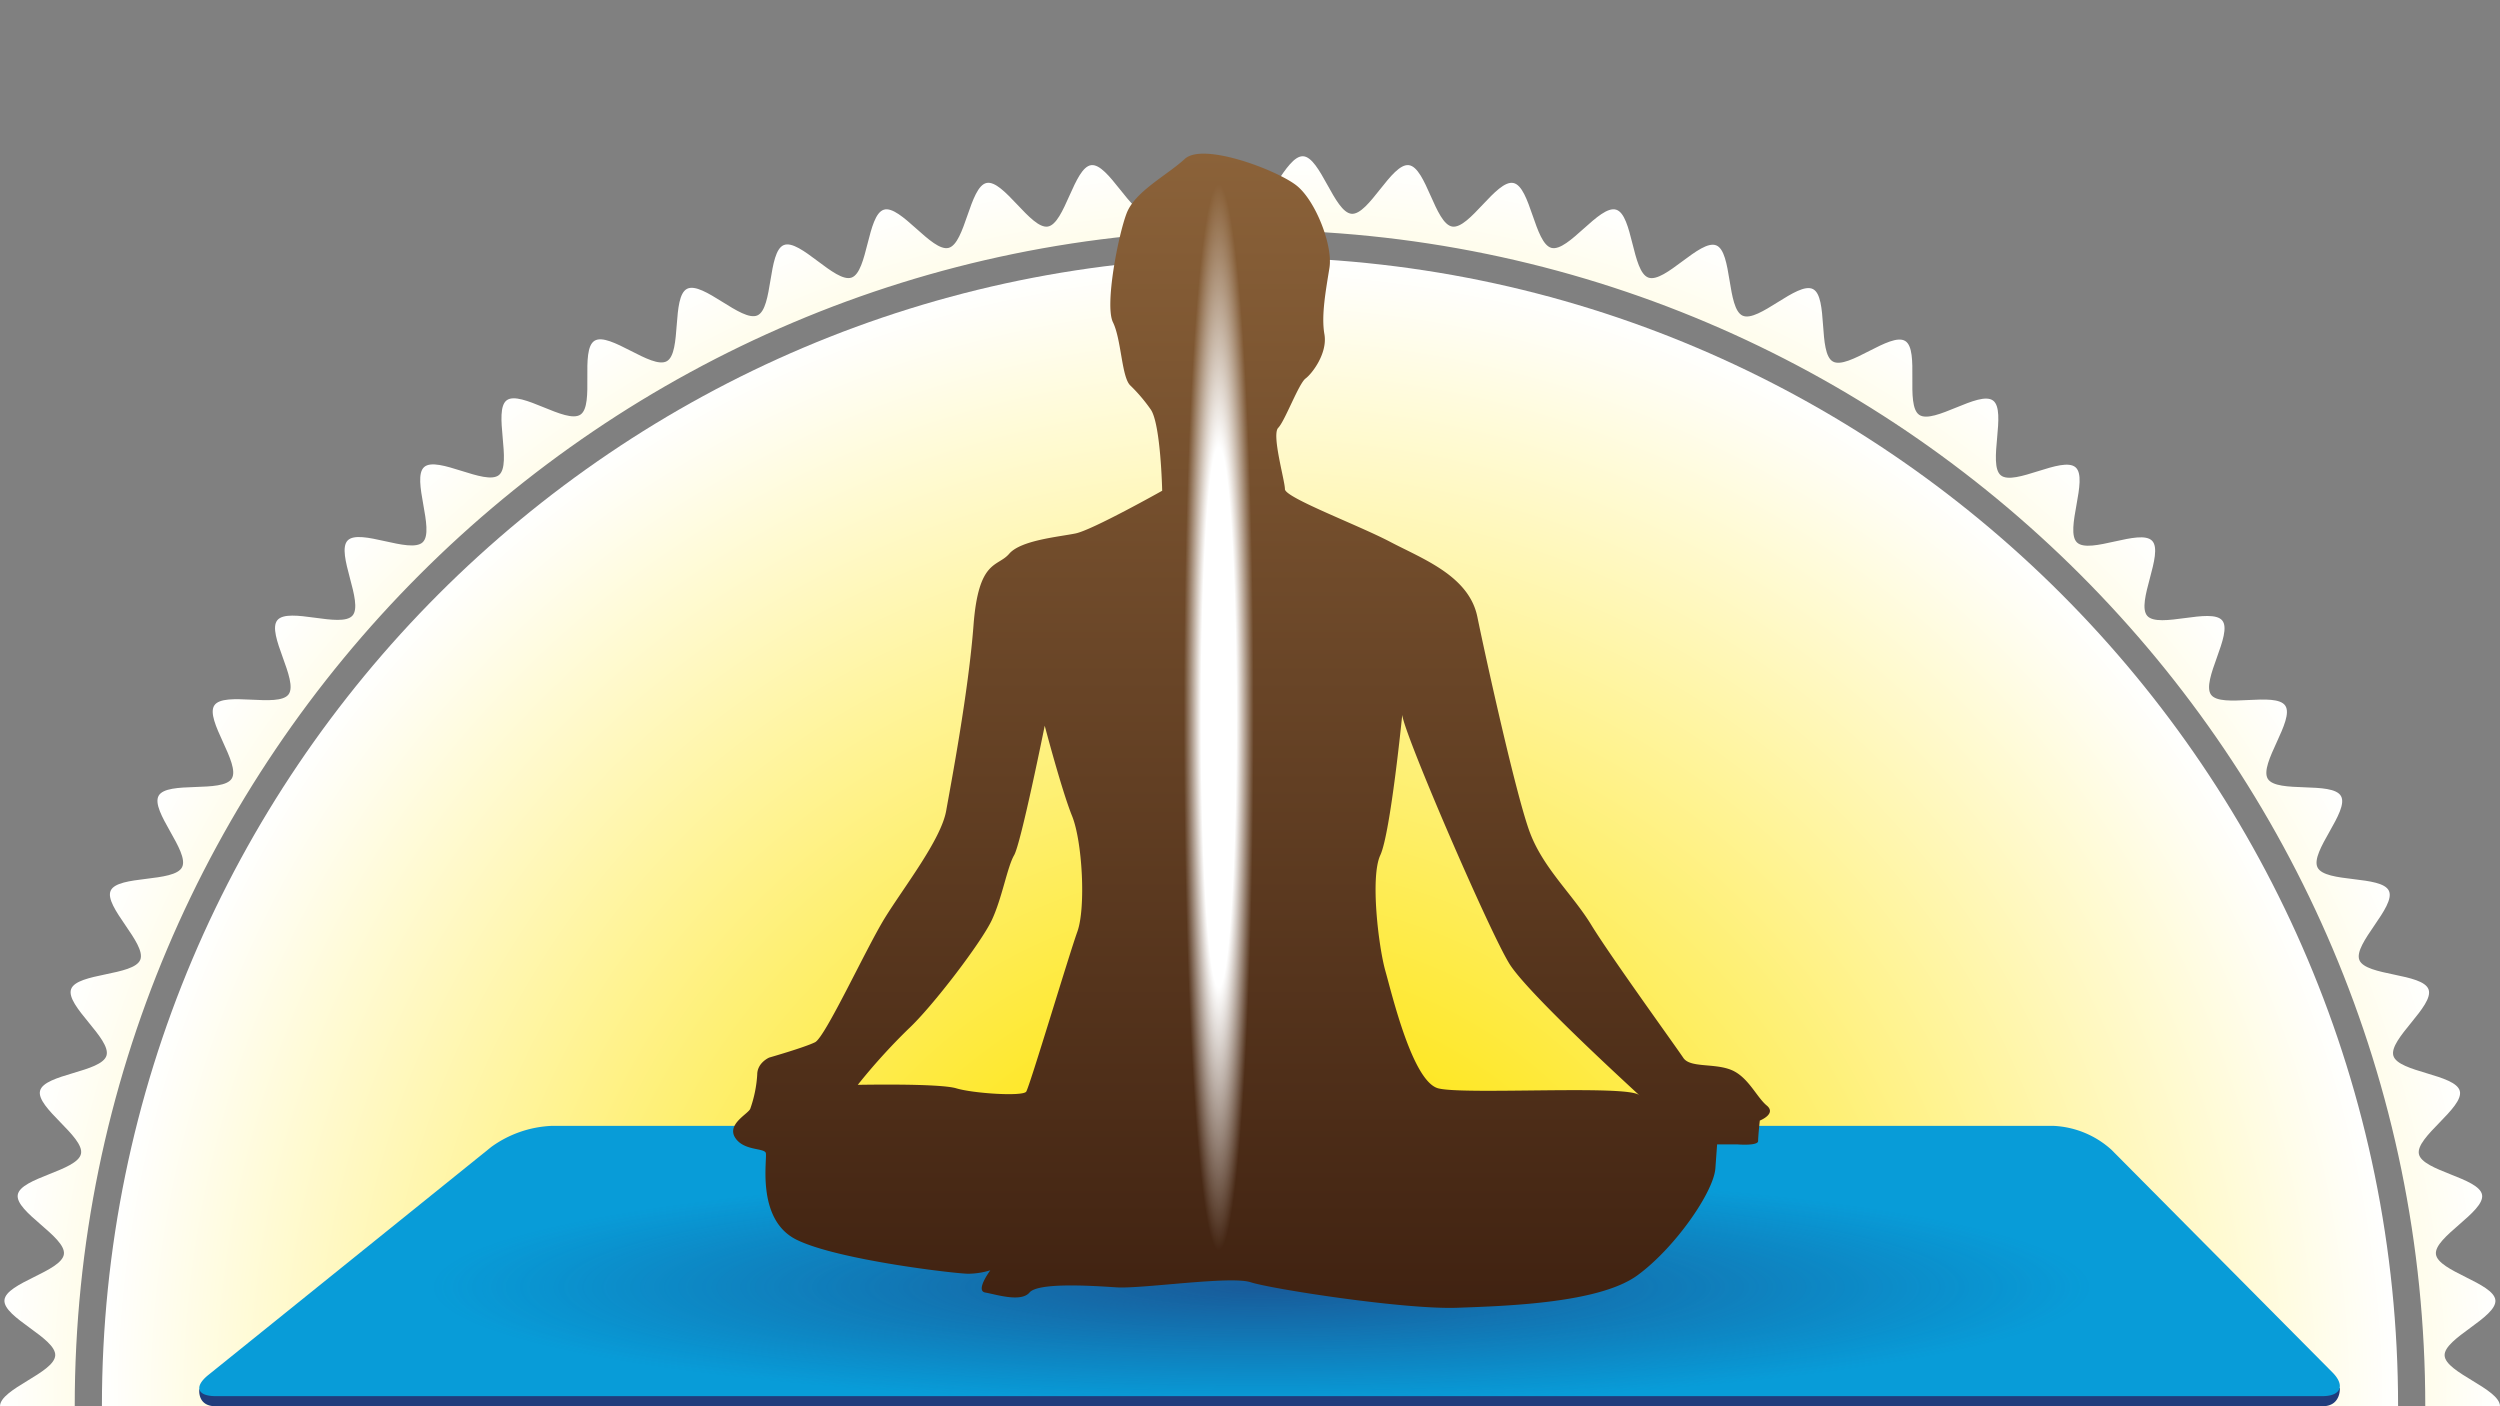
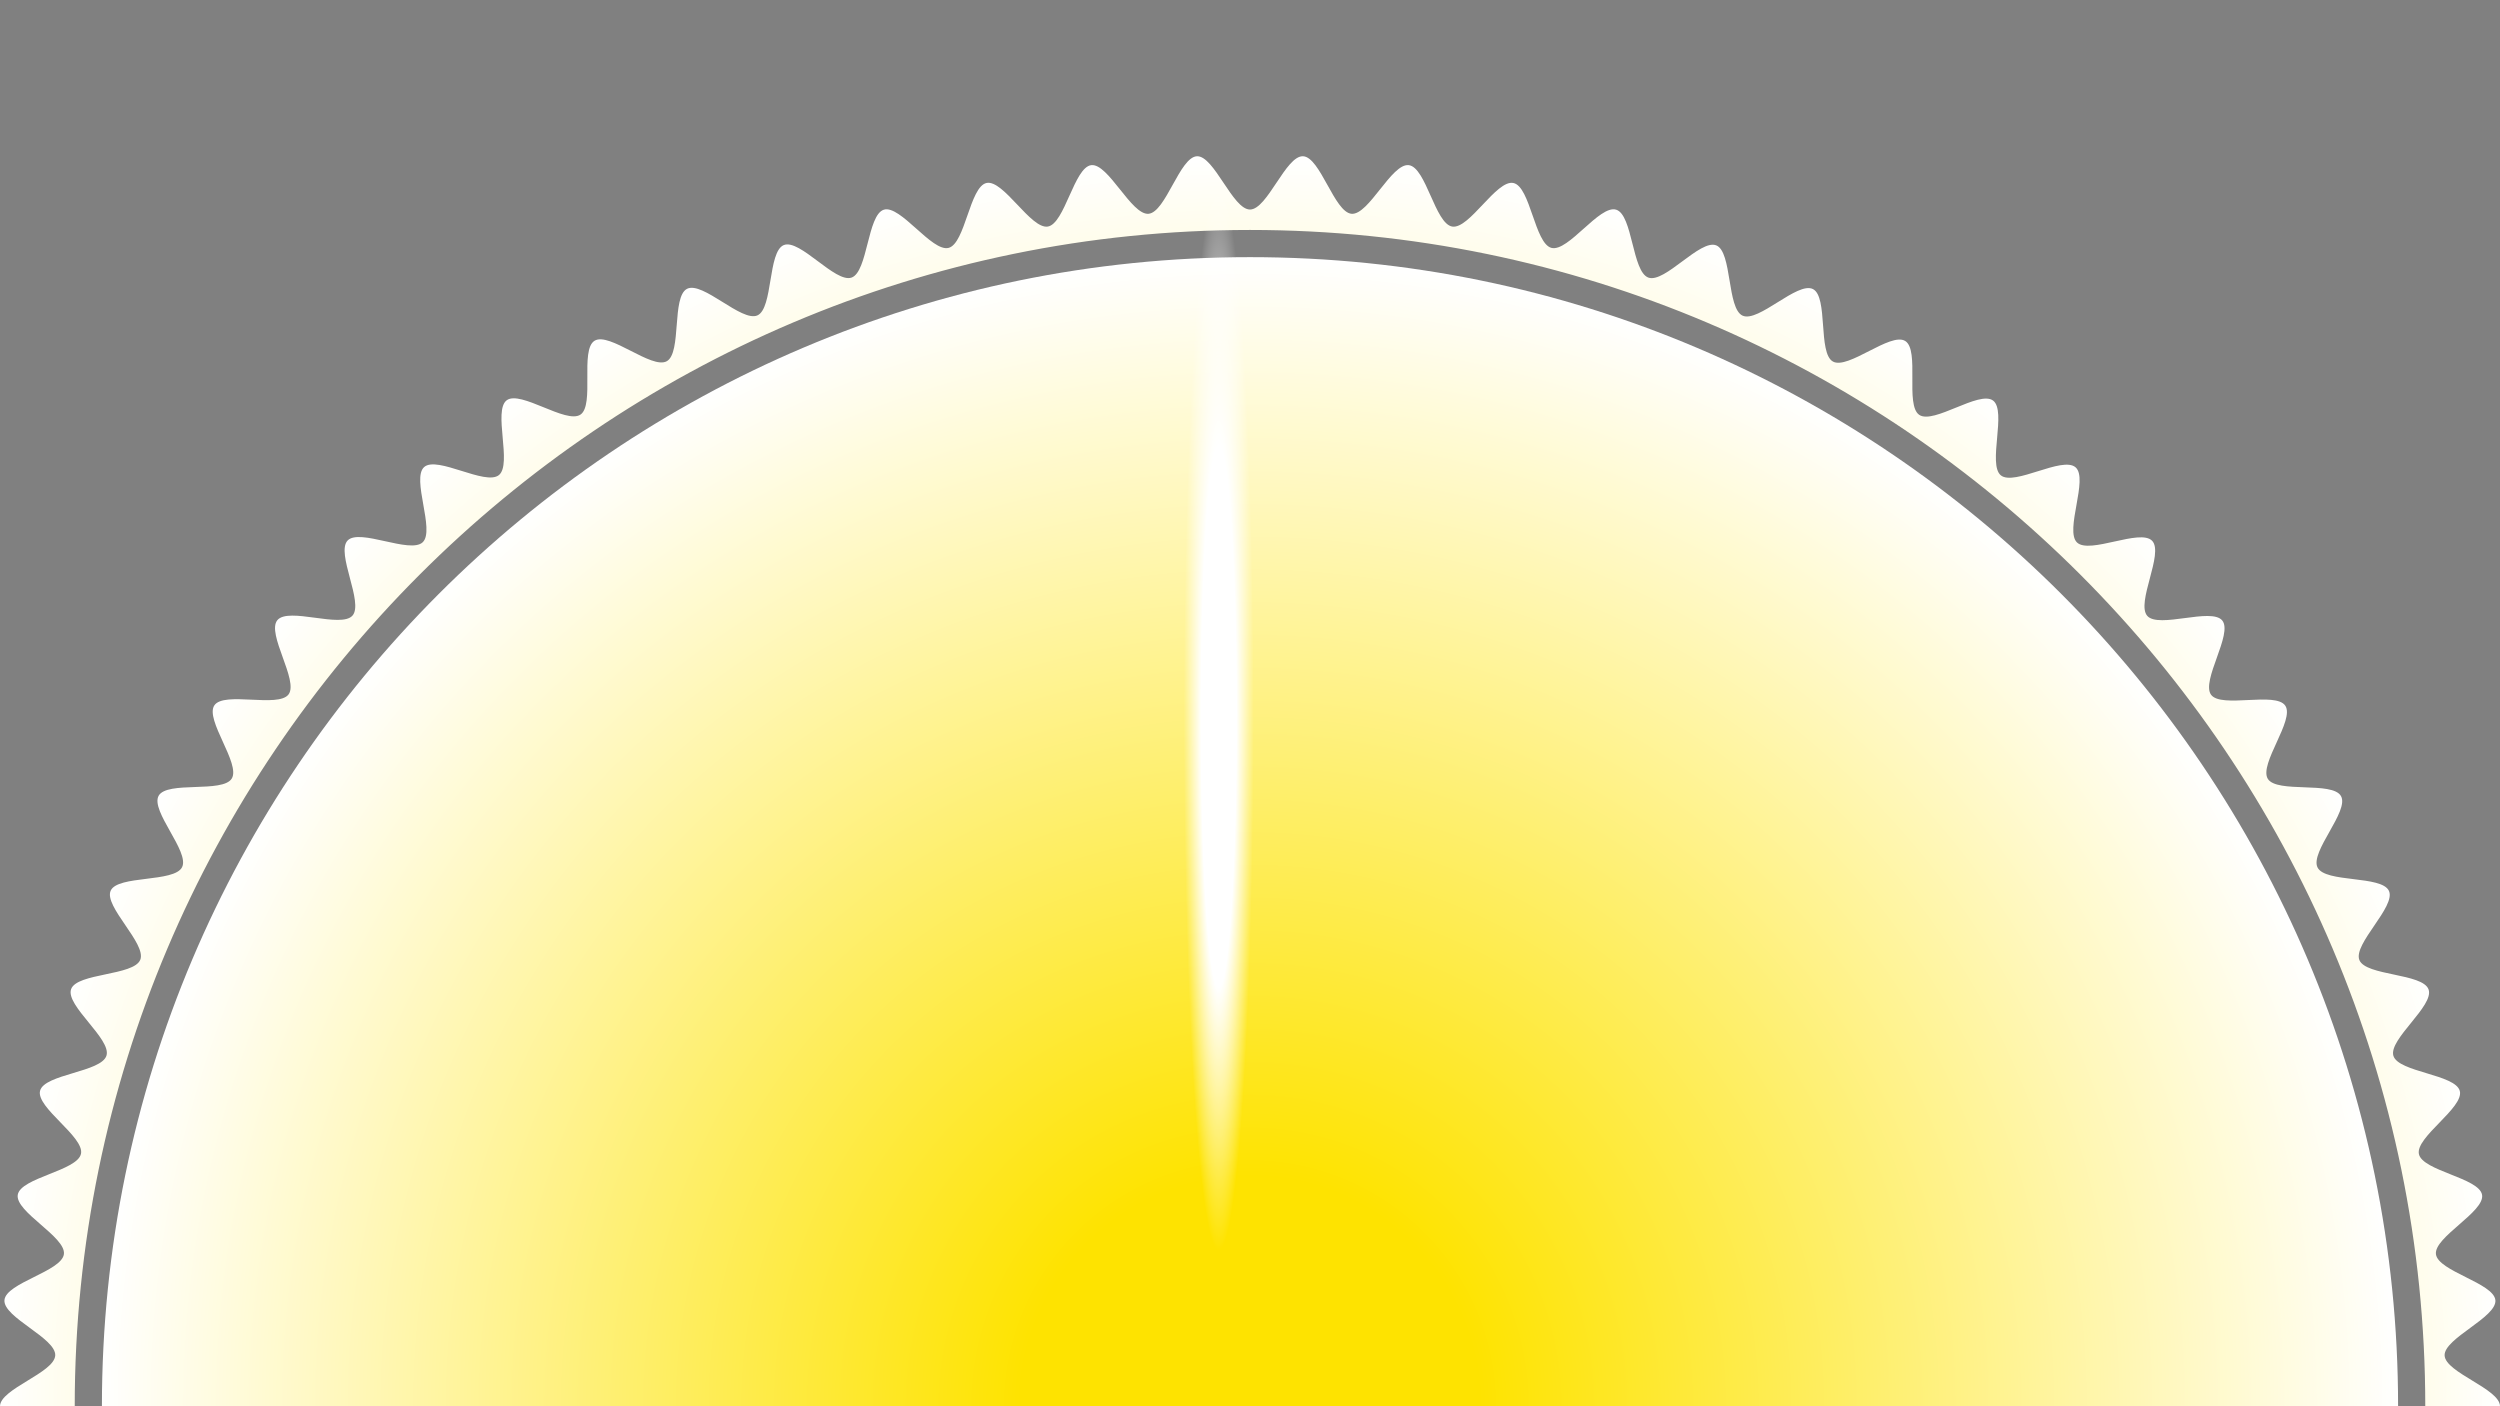
<svg xmlns="http://www.w3.org/2000/svg" xmlns:xlink="http://www.w3.org/1999/xlink" viewBox="0 0 640 360">
  <rect x="0" y="0" width="640" height="360" fill="#808080" stroke="none" />
  <defs>
    <style>.cls-1{fill:none;}.cls-2{clip-path:url(#clip-path);}.cls-3{fill:url(#Nouvelle_nuance_de_dégradé_2);}.cls-4{fill:url(#Nouvelle_nuance_de_dégradé_2-2);}.cls-5{fill:#203c7c;}.cls-6{fill:#089cd8;}.cls-7{clip-path:url(#clip-path-2);}.cls-8{opacity:0.68;fill:url(#Dégradé_sans_nom_27);}.cls-9{fill:url(#Nouvelle_nuance_de_dégradé_1);}.cls-10{fill:url(#Dégradé_sans_nom_14);}</style>
    <clipPath id="clip-path">
      <rect class="cls-1" width="640" height="360" />
    </clipPath>
    <radialGradient id="Nouvelle_nuance_de_dégradé_2" cx="320" cy="360" r="320" gradientUnits="userSpaceOnUse">
      <stop offset="0.2" stop-color="#fee300" />
      <stop offset="1" stop-color="#fff" />
    </radialGradient>
    <radialGradient id="Nouvelle_nuance_de_dégradé_2-2" cy="360" r="294.04" xlink:href="#Nouvelle_nuance_de_dégradé_2" />
    <clipPath id="clip-path-2">
      <polygon class="cls-1" points="599 359.94 51 359.94 141 288 526 288 599 359.94" />
    </clipPath>
    <radialGradient id="Dégradé_sans_nom_27" cx="587.2" cy="1711.75" r="198.61" gradientTransform="translate(-305.37 72.74) scale(1.07 0.15)" gradientUnits="userSpaceOnUse">
      <stop offset="0" stop-color="#203c7c" />
      <stop offset="1" stop-color="#203c7c" stop-opacity="0" />
    </radialGradient>
    <linearGradient id="Nouvelle_nuance_de_dégradé_1" x1="320.4" y1="334.84" x2="320.4" y2="39.34" gradientUnits="userSpaceOnUse">
      <stop offset="0" stop-color="#402211" />
      <stop offset="1" stop-color="#8b6239" />
    </linearGradient>
    <radialGradient id="Dégradé_sans_nom_14" cx="312" cy="184" r="12.25" gradientTransform="translate(0 -2626.03) scale(1 15.27)" gradientUnits="userSpaceOnUse">
      <stop offset="0.37" stop-color="#fff" />
      <stop offset="0.73" stop-color="#fff" stop-opacity="0" />
    </radialGradient>
  </defs>
  <g id="Fond">
    <g class="cls-2">
      <path class="cls-3" d="M625.82,373C626,368.6,640,364.46,640,360s-14-8.6-14.18-13,13.41-9.75,13-14.15-14.67-7.39-15.22-11.77,12.55-10.85,11.81-15.2-15.25-6.11-16.17-10.44,11.58-11.87,10.47-16.15-15.71-4.78-17-9,10.52-12.82,9-17-16.06-3.42-17.71-7.52,9.4-13.67,7.57-17.7-16.29-2-18.28-6,8.2-14.42,6-18.28-16.41-.64-18.73-4.41,6.95-15.06,4.47-18.73-16.4.76-19-2.8,5.65-15.59,2.87-19-16.27,2.14-19.2-1.19,4.31-16,1.25-19.21-16,3.5-19.23.43,3-16.32-.38-19.25-15.68,4.85-19.12,2.06,1.56-16.51-2-19.15-15.21,6.16-18.89,3.67.17-16.59-3.6-18.92-14.64,7.43-18.51,5.26S468.07,76,464.11,74s-13.95,8.64-18,6.81-2.64-16.37-6.76-18S426.2,72.55,422,71.07,418,55,413.74,53.68s-12.27,10.9-16.57,9.78-5.38-15.68-9.73-16.61S376.14,58.75,371.76,58s-6.69-15.16-11.1-15.72S350.41,55.1,346,54.73,338,40.19,333.58,40,324.45,53.64,320,53.64,310.82,39.82,306.42,40s-8,14.36-12.4,14.73-10.3-13-14.67-12.45-6.76,15-11.11,15.72-11.36-12.08-15.68-11.16-5.44,15.51-9.72,16.62-12.34-11.08-16.57-9.78-4.1,15.91-8.27,17.38-13.24-10-17.35-8.32-2.72,16.2-6.75,18-14-8.81-18-6.81-1.34,16.37-5.2,18.54S156,84.9,152.21,87.23s.06,16.43-3.61,18.91-15.33-6.31-18.88-3.67,1.45,16.36-2,19.15-15.8-5-19.13-2.06,2.83,16.18-.37,19.25-16.17-3.64-19.23-.44,4.17,15.89,1.25,19.22S73.82,155.32,71,158.77s5.51,15.48,2.87,19-16.55-.87-19,2.81,6.79,14.95,4.46,18.73-16.56.53-18.72,4.41,8,14.32,6,18.28S30.17,224,28.34,228s9.23,13.58,7.57,17.7-16.23,3.34-17.71,7.53,10.35,12.74,9.06,17-15.89,4.71-17,9,11.41,11.8,10.47,16.15S5.3,301.47,4.55,305.85s12.37,10.79,11.81,15.21S1.51,328.39,1.14,332.83s13.23,9.7,13,14.16S0,355.54,0,360s14,8.6,14.18,13-13.41,9.75-13,14.15,14.67,7.39,15.22,11.77S3.81,409.79,4.55,414.14s15.25,6.11,16.17,10.44S9.14,436.45,10.25,440.73s15.71,4.78,17,9-10.52,12.82-9,17,16.06,3.42,17.71,7.52-9.4,13.67-7.57,17.7,16.29,2,18.28,6-8.2,14.42-6,18.28,16.41.64,18.73,4.41-7,15.06-4.47,18.73,16.4-.76,19,2.8-5.65,15.59-2.87,19,16.27-2.14,19.2,1.19S85.9,578.4,89,581.6s16-3.5,19.23-.44-3,16.32.38,19.26,15.68-4.85,19.12-2.06-1.56,16.51,2,19.15,15.21-6.16,18.89-3.67-.17,16.58,3.6,18.92,14.64-7.43,18.51-5.26,1.24,16.54,5.2,18.54,14-8.64,18-6.81,2.64,16.37,6.76,18,13.16-9.81,17.35-8.33,4,16.09,8.27,17.39,12.27-10.9,16.57-9.78,5.38,15.68,9.73,16.61,11.3-11.9,15.68-11.16,6.69,15.17,11.1,15.73S289.59,664.9,294,665.27s8,14.54,12.4,14.73,9.13-13.64,13.58-13.64,9.18,13.82,13.58,13.64,8-14.36,12.4-14.73,10.3,13,14.67,12.45,6.76-15,11.11-15.72,11.36,12.08,15.68,11.15,5.44-15.5,9.72-16.61,12.34,11.08,16.57,9.78,4.1-15.91,8.27-17.38,13.24,10,17.35,8.32,2.72-16.2,6.75-18,14,8.81,18,6.81,1.34-16.38,5.2-18.54,14.74,7.59,18.5,5.26-.06-16.43,3.61-18.91,15.33,6.31,18.88,3.67-1.45-16.36,2-19.15,15.8,5,19.13,2.06-2.83-16.18.37-19.25,16.17,3.64,19.23.44-4.17-15.89-1.25-19.22,16.42,2.27,19.21-1.18-5.51-15.48-2.87-19,16.55.87,19-2.81-6.79-15-4.46-18.73,16.56-.53,18.72-4.41-8-14.32-6-18.28,16.46-1.94,18.29-6-9.23-13.58-7.57-17.7,16.23-3.34,17.71-7.53-10.35-12.74-9.06-17,15.89-4.71,17-9-11.41-11.8-10.47-16.15,15.42-6.05,16.17-10.43-12.37-10.79-11.81-15.21,14.85-7.33,15.22-11.77S625.63,377.47,625.82,373ZM320,661.13C154.1,661.13,19.13,526,19.13,360S154.1,58.87,320,58.87,620.87,194,620.87,360,485.9,661.13,320,661.13Z" />
      <path class="cls-4" d="M320,65.83c-162.07,0-293.91,132-293.91,294.17S157.93,654.17,320,654.17,613.91,522.21,613.91,360,482.07,65.83,320,65.83Z" />
    </g>
  </g>
  <g id="Grand_tapis" data-name="Grand tapis">
    <g id="Calque_6" data-name="Calque 6">
-       <path class="cls-5" d="M599,355.43s.28,4.57-4.45,4.57H55.2c-4.72,0-4.18-4.28-4.18-4.28l74.76-56.08a28.37,28.37,0,0,1,15.27-5.39H525.87a23.79,23.79,0,0,1,14.64,6.09Z" />
-       <path class="cls-6" d="M597.09,351.32c3.33,3.35,2.19,6.09-2.54,6.09H55.2c-4.72,0-5.57-2.42-1.9-5.39l72.48-58.41a28.44,28.44,0,0,1,15.27-5.38H525.87a23.79,23.79,0,0,1,14.64,6.09Z" />
      <g class="cls-7">
-         <ellipse class="cls-8" cx="325" cy="324.54" rx="300" ry="38.4" />
-       </g>
+         </g>
    </g>
-     <path id="_005" data-name="005" class="cls-9" d="M452.27,283c-2.63-2.19-4.78-7.41-9.17-9.14s-10.46-.45-12.18-3.06-18.76-26.16-23.54-34-12.18-14.39-15.67-23.53-11.36-44.89-13.51-55.37-13.95-14.79-22.26-19.16-27-11.34-27-13.52-3.44-13.94-1.72-15.69,5.25-11.32,7-12.63,5.68-6.54,4.83-11.34.38-11.31,1.29-17-3.49-17-8.27-20.94-24-11.3-28.75-6.95S290.56,49,288.41,54.62s-5.64,23.53-3.49,27.89,2.2,13.94,4.4,16.13a41.68,41.68,0,0,1,5.2,6.09c2.63,3.48,3,20.9,3,20.9s-17.87,10.05-22.17,10.93-14,1.72-17,5.21-7.84,1.32-9.13,18.29-5.68,40.1-7,47.51S231.34,227.18,226.52,235s-15.24,30.5-17.86,31.81-11.75,3.93-11.75,3.93-3.06,1.3-3.06,4.36a31.8,31.8,0,0,1-1.77,8.71c-.43,1.3-6.06,3.93-3.91,7.39s7.4,2.62,7.87,3.94-2.62,17,7.84,22.21,40.93,8.73,44,8.73a20,20,0,0,0,5.64-.88s-3.92,5.25-1.29,5.69,9.12,2.6,11.32,0,15.71-1.77,22.21-1.33,29.22-3,34.43-1.3,39.21,7,52.77,6.53,36.58-1.3,46.18-8.28,19.58-21.36,20-27.44l.44-6.1h5.24s5.26.43,5.26-.87.43-5.23.43-5.23S454.89,285.14,452.27,283ZM275.8,238.52c-2.19,6.09-12.22,39.66-13.09,40.94s-13.51.47-17.9-.85-25.22-.89-25.22-.89a154.45,154.45,0,0,1,13-14.35c6.11-5.68,18.72-22.22,21.35-27.9s3.92-13.52,5.68-16.55,7.83-33.14,7.83-33.14,4.35,16.57,7,23.11S278,232.42,275.8,238.52Zm92.37,40.09c-6.55-1.75-11.8-24-13.52-30.07s-3.91-24-1.29-29.62S359,182.75,359,182.75c-.86,2.15,22.25,55.77,27.46,64.06S422.61,283,419.6,280.34,374.71,280.34,368.17,278.61Z" />
  </g>
  <g id="Repères">
    <rect class="cls-10" x="293" y="44" width="38" height="280" rx="19" />
  </g>
</svg>